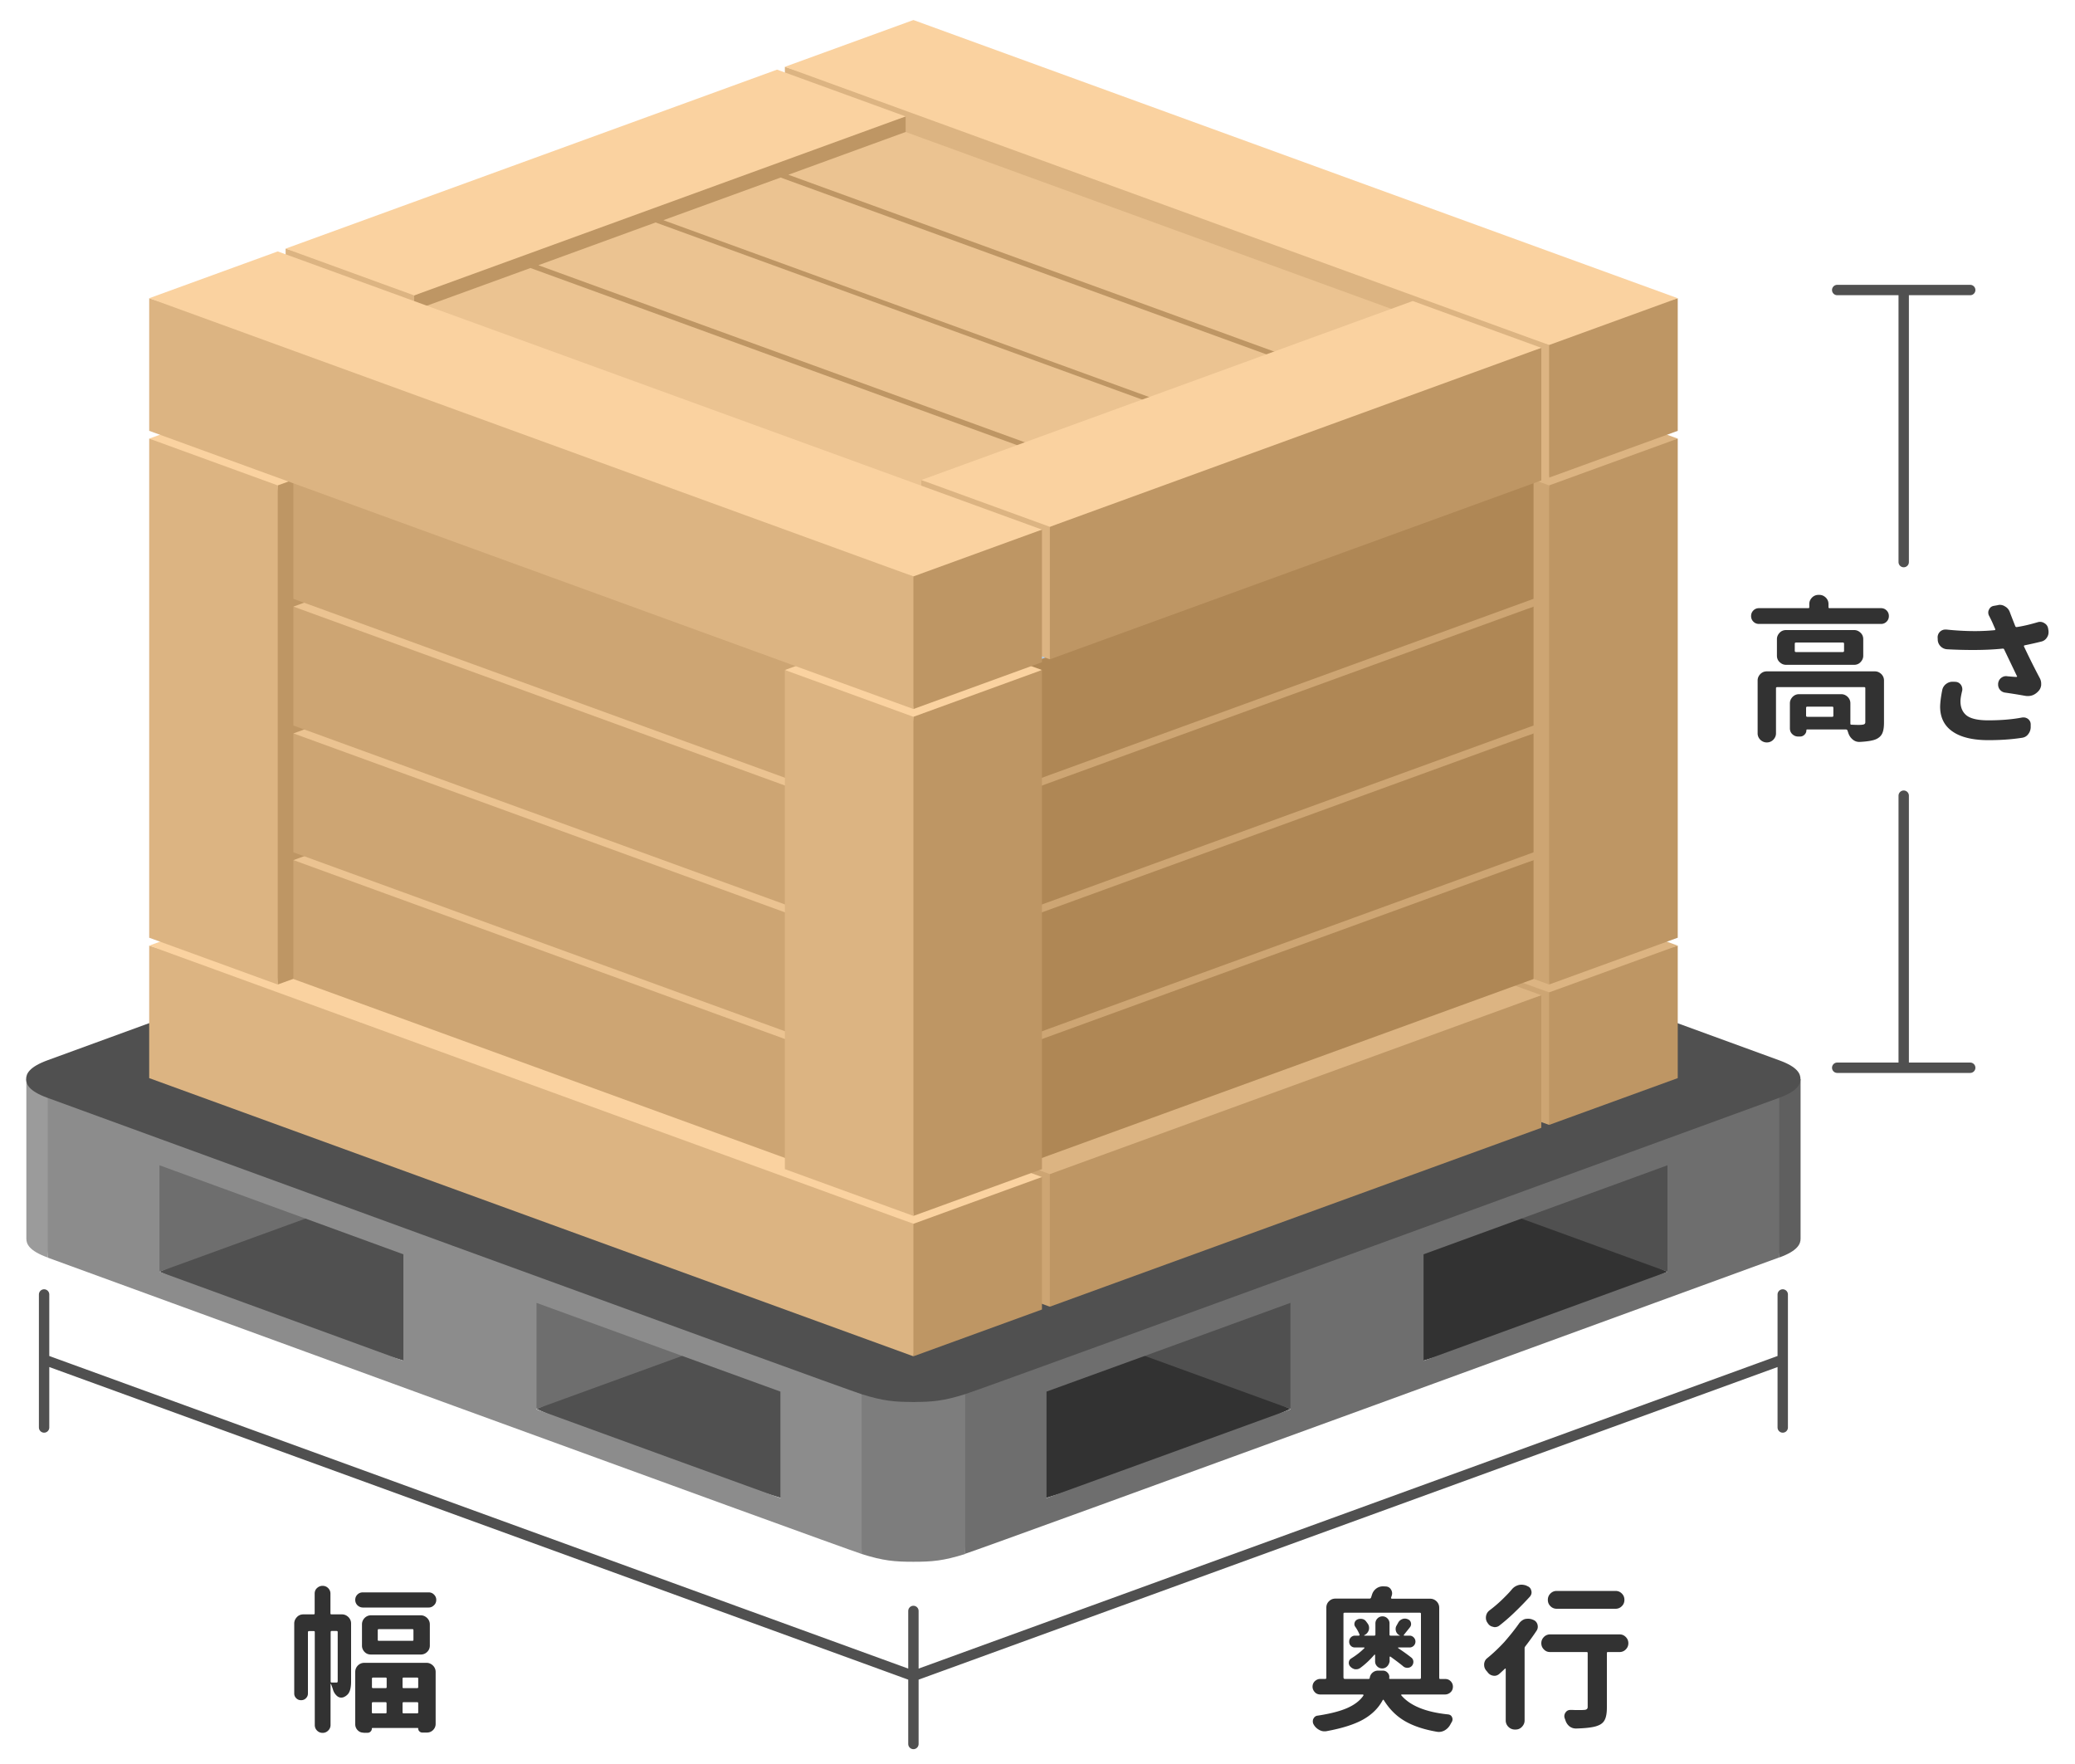
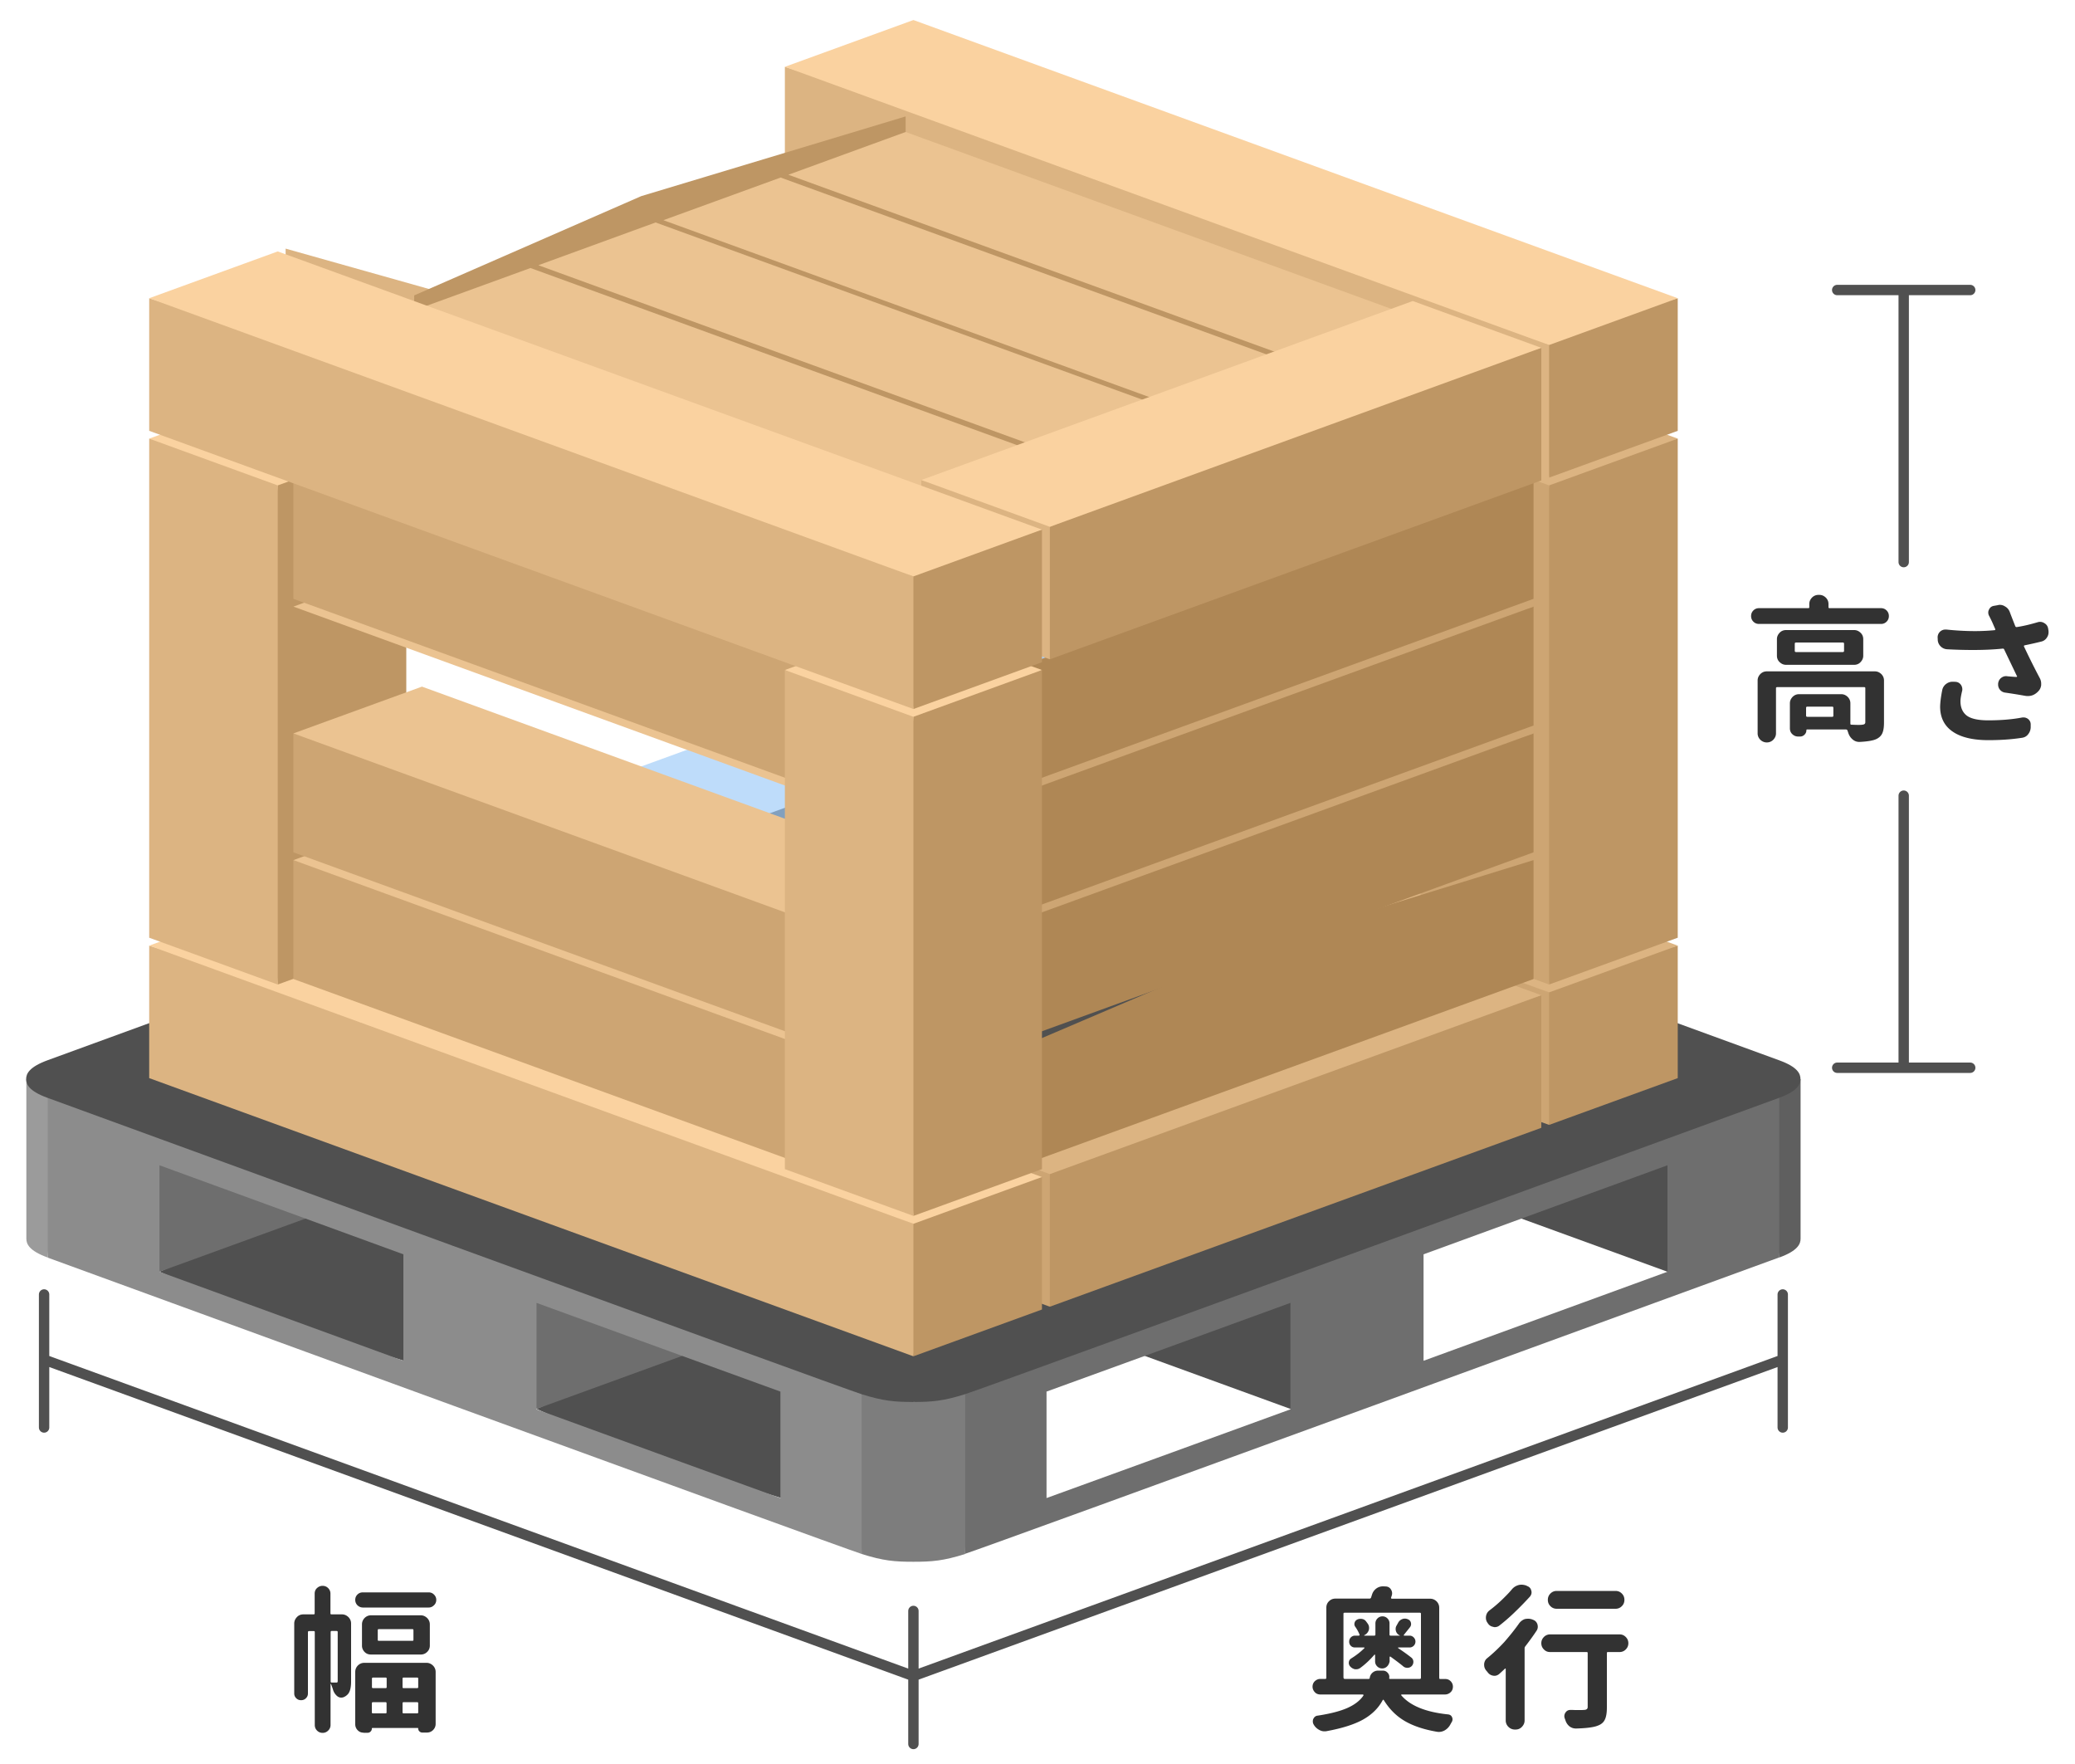
<svg xmlns="http://www.w3.org/2000/svg" version="1.1" id="レイヤー_1" x="0" y="0" width="200" height="170" xml:space="preserve">
  <style>.st0{fill:#505050}.st1{fill:#6e6e6e}.st2{fill:#323232}.st7{fill:#be9664}.st8{fill:#cda573}.st9{fill:#dcb482}.st13{fill:#fad2a0}.st14{fill:#ebc391}.st15{fill:#afcdeb}.st16{fill:#af8755}.st18{fill:none;stroke:#505050;stroke-linecap:round;stroke-linejoin:round;stroke-miterlimit:10}</style>
  <path class="st0" d="M45.29 111.67l-14.07 3.83-15.85 7.06 9.87 4.4 13.64 4.16 29.93-10.89zM88.04 127.23l-6.41-2.34-14.07 3.84-15.85 7.05 9.87 4.4 13.64 4.16 12.82-4.67z" />
  <path class="st1" d="M45.29 100.55l-29.92 10.89-1.71 5.51 1.71 5.61 29.92-10.89zM81.63 113.78l-29.92 10.89-1.71 5.5 1.71 5.61 29.92-10.89z" />
-   <path class="st2" d="M130.79 111.67l14.08 3.83 15.85 7.06-9.87 4.4-13.64 4.16-29.93-10.89zM88.04 127.23l6.42-2.34 14.07 3.84 15.85 7.05-9.87 4.4-13.64 4.16-12.83-4.67z" />
  <path class="st0" d="M130.79 100.55l29.93 10.89 1.71 5.51-1.71 5.61-29.93-10.89zM94.46 113.78l29.92 10.89 1.71 5.5-1.71 5.61-29.92-10.89z" />
  <path d="M4.6 104.74l-.55 7.57.55 8.89c1.8.65 76.36 27.9 78.46 28.56l.88-8.85-.88-7.6L4.6 104.74zm34.28 26.4c-8.77-3.2-17.2-6.28-23.51-8.58V112.3c6.31 2.3 14.74 5.38 23.51 8.58v10.26zm36.34 13.23c-5.86-2.12-14.39-5.23-23.51-8.55v-10.26c9.12 3.32 17.65 6.43 23.51 8.55v10.26z" fill="#8c8c8c" />
  <path class="st1" d="M93.03 133.29l-.88 7.6.88 8.85c2.1-.66 76.66-27.9 78.46-28.56l.55-8.89-.55-7.57-78.46 28.57zm44.18-12.41c8.77-3.2 17.2-6.28 23.51-8.58v10.26c-6.31 2.3-14.74 5.38-23.51 8.58v-10.26zm-36.34 13.23c5.86-2.12 14.39-5.23 23.51-8.55v10.26c-9.12 3.32-17.65 6.43-23.51 8.55v-10.26z" />
  <path d="M88.04 135.11l-4.99-1.81v16.46c2.1.66 3.18.75 4.99.75s2.89-.09 4.99-.75V133.3l-4.99 1.81z" fill="#7d7d7d" />
  <path d="M2.54 103.99v15.39c0 .5.26 1.16 2.06 1.81v-16.46l-2.06-.74z" fill="#9b9b9b" />
  <path d="M171.49 121.19c1.8-.65 2.06-1.32 2.06-1.81v-15.39l-2.06.75v16.45z" fill="#5f5f5f" />
  <path class="st0" d="M173.54 103.99c0-.5-.26-1.16-2.06-1.81s-76.36-27.9-78.46-28.56c-2.1-.66-3.18-.75-4.99-.75s-2.89.09-4.99.75-76.66 27.9-78.46 28.56-2.06 1.32-2.06 1.81c0 .5.26 1.16 2.06 1.81s76.36 27.9 78.46 28.56c2.1.66 3.18.75 4.99.75s2.89-.09 4.99-.75 76.66-27.9 78.46-28.56 2.06-1.31 2.06-1.81z" />
  <g>
    <path class="st1" d="M75.65 111.67zM14.38 88.61z" />
    <path class="st7" d="M147.63 95.02l1.68 13.39 12.4-4.51V91.13z" />
    <path class="st8" d="M149.31 95.64l-36.83-15.23-36.83-11.59V81.6l73.66 26.81z" />
    <path class="st9" d="M149.31 86.62l-48.88-17.8-12.39-4.51-12.39 4.51 12.39 4.51 48.88 17.8 12.39 4.51 12.4-4.51z" />
    <g>
      <path fill="#a0bedc" d="M41.49 90.28l-1.57 13.35-12.39-4.51V86.34z" />
      <path fill="#82a0be" d="M87.29 73.61l-25.48 7.67-21.89 9.57v12.78l47.37-17.24z" />
      <path fill="#bedcfa" d="M27.53 86.34L74.9 69.1l12.39 4.51-47.37 17.24z" />
    </g>
    <g>
      <path class="st8" d="M102.76 112.58l-1.57 13.35-12.39-4.51v-12.78z" />
      <path class="st7" d="M148.56 95.91l-25.48 7.67-21.89 9.57v12.78l47.37-17.24z" />
      <path class="st9" d="M88.8 108.64l47.37-17.24 12.39 4.51-47.37 17.24z" />
      <path class="st7" d="M86.36 117.32l1.68 13.39 12.39-4.51v-12.77z" />
      <path class="st9" d="M88.04 117.94l-36.83-15.23-36.83-11.58v12.77l73.66 26.81z" />
      <path class="st13" d="M88.04 108.92L39.16 91.13l-12.39-4.51-12.39 4.51 12.39 4.51 48.88 17.79 12.39 4.51 12.39-4.51zM39.16 42.27l-12.39-4.51-12.39 4.51 12.39 6.66z" />
      <path class="st7" d="M26.77 46.78l-1.94 21.59 1.94 26.51 12.39-4.51v-48.1z" />
      <path class="st9" d="M26.77 46.78v48.1l-12.39-4.51v-48.1zM161.71 42.27l-12.4-4.51-12.39 4.51 12.39 6.66z" />
      <path class="st7" d="M149.31 46.78l-1.94 21.59 1.94 26.51 12.4-4.51v-48.1z" />
      <path class="st8" d="M149.31 46.78v48.1l-12.39-4.51v-48.1z" />
      <g>
        <path class="st8" d="M28.28 82.89v11.46l48.88 17.79v-11.46L54.49 91z" />
        <path class="st14" d="M40.67 78.38l-12.39 4.51 48.88 17.79 12.39-4.51z" />
        <path class="st8" d="M28.28 70.68v11.46l48.88 17.79V88.47l-22.67-9.69z" />
        <path class="st14" d="M40.67 66.17l-12.39 4.51 48.88 17.79 12.39-4.51z" />
        <g>
-           <path class="st8" d="M28.28 58.46v11.46l48.88 17.79V76.25l-22.67-9.68z" />
          <path class="st14" d="M40.67 53.95l-12.39 4.51 48.88 17.79 12.39-4.51z" />
        </g>
        <g>
          <path class="st8" d="M28.28 46.25v11.46L77.16 75.5V64.04l-22.67-9.68z" />
          <path class="st15" d="M40.67 41.74l-12.39 4.51 48.88 17.79 12.39-4.51z" />
        </g>
      </g>
      <g>
        <path class="st16" d="M147.81 82.89v11.46l-48.88 17.79v-11.46L121.6 91z" />
-         <path class="st8" d="M135.42 78.38l12.39 4.51-48.88 17.79-12.39-4.51z" />
        <path class="st16" d="M147.81 70.68v11.46L98.93 99.93V88.47l22.67-9.69z" />
        <path class="st8" d="M135.42 66.17l12.39 4.51-48.88 17.79-12.39-4.51z" />
        <g>
          <path class="st16" d="M147.81 58.46v11.46L98.93 87.71V76.25l22.67-9.68z" />
          <path class="st8" d="M135.42 53.95l12.39 4.51-48.88 17.79-12.39-4.51z" />
        </g>
        <g>
          <path class="st16" d="M147.81 46.25v11.46L98.93 75.5V64.04l22.67-9.68z" />
          <path class="st15" d="M135.42 41.74l12.39 4.51-48.88 17.79-12.39-4.51z" />
        </g>
      </g>
      <g>
        <path class="st13" d="M100.43 64.57l-12.39-4.51-12.39 4.51 12.39 6.66z" />
        <path class="st7" d="M88.04 69.08L86.1 90.67l1.94 26.51 12.39-4.51v-48.1z" />
        <path class="st9" d="M88.04 69.08v48.1l-12.39-4.51v-48.1z" />
      </g>
      <g>
        <path class="st7" d="M147.63 32.64l1.68 13.39 12.4-4.51V28.74z" />
        <path class="st9" d="M149.31 33.25l-36.83-15.23L75.65 6.44v12.78l73.66 26.81z" />
        <path class="st13" d="M149.31 24.23L100.43 6.44 88.04 1.93 75.65 6.44l12.39 4.51 48.88 17.79 12.39 4.51 12.4-4.51z" />
      </g>
      <g>
        <path class="st9" d="M41.49 27.89l-1.57 13.35-12.39-4.51V23.96z" />
        <path class="st7" d="M87.29 11.22L61.81 18.9l-21.89 9.57v12.77L87.29 24z" />
-         <path class="st13" d="M27.53 23.96L74.9 6.71l12.39 4.51-47.37 17.25z" />
      </g>
      <g>
        <path class="st7" d="M75.99 16.84V28.3l48.88 17.79V34.63l-22.67-9.68z" />
        <path class="st14" d="M87.29 12.72l-11.3 4.12 48.88 17.79 11.3-4.11z" />
        <path class="st7" d="M63.94 21.22v11.46l48.88 17.79V39.01l-22.67-9.68z" />
        <path class="st14" d="M75.24 17.11l-11.3 4.11 48.88 17.79 11.3-4.11z" />
        <g>
          <path class="st7" d="M51.89 25.56v11.46l48.88 17.79V43.35L78.1 33.66z" />
          <path class="st14" d="M63.19 21.44l-11.3 4.12 48.88 17.79 11.3-4.12z" />
        </g>
        <g>
          <path fill="#91afcd" d="M39.83 29.94V41.4l48.88 17.79V47.73l-22.67-9.68z" />
          <path class="st14" d="M51.13 25.83l-11.3 4.11 48.88 17.79 11.3-4.11z" />
        </g>
      </g>
      <g>
        <path class="st9" d="M102.76 50.19l-1.57 13.35-12.39-4.51V46.26z" />
        <path class="st7" d="M148.56 33.52l-25.48 7.68-21.89 9.57v12.77l47.37-17.24z" />
        <path class="st13" d="M88.8 46.26l47.37-17.25 12.39 4.51-47.37 17.25z" />
      </g>
      <g>
        <path class="st7" d="M86.36 54.94l1.68 13.39 12.39-4.51V51.04z" />
        <path class="st9" d="M88.04 55.55L51.21 40.32 14.38 28.74v12.78l73.66 26.81z" />
        <path class="st13" d="M88.04 46.53L39.16 28.74l-12.39-4.51-12.39 4.51 12.39 4.51 48.88 17.79 12.39 4.51 12.39-4.51z" />
      </g>
    </g>
  </g>
  <g>
    <path class="st2" d="M176.24 58.51c0 .07.03.1.1.1h4.96c.21 0 .39.07.54.22s.22.33.22.54-.07.39-.22.54-.33.22-.54.22h-11.76c-.21 0-.39-.07-.54-.22s-.22-.33-.22-.54.07-.39.22-.54.33-.22.54-.22h4.75c.07 0 .1-.03.1-.1v-.3c0-.24.09-.44.26-.62.17-.17.38-.26.62-.26h.09c.24 0 .44.09.62.26.17.17.26.38.26.62v.3zm4.47 6.19c.24 0 .44.09.62.26.17.17.26.38.26.62v4.05c0 .44-.05.78-.16 1.03s-.31.44-.59.57c-.3.14-.83.23-1.59.27h-.04c-.23 0-.44-.07-.62-.22-.2-.16-.34-.36-.43-.61l-.09-.27c-.03-.07-.08-.1-.16-.1h-3.73c-.05 0-.07.02-.07.07 0 .17-.06.31-.18.43s-.26.18-.43.18h-.19c-.22 0-.4-.08-.56-.23s-.23-.34-.23-.57v-2.4c0-.24.09-.44.26-.62.17-.17.38-.26.62-.26h4.07c.24 0 .44.09.62.26.17.17.26.38.26.62v1.96c0 .07.03.1.1.1.25.01.46.02.62.02.19 0 .33 0 .42-.02.2-.01.3-.09.3-.24v-3.28c0-.07-.04-.1-.12-.1h-8.37c-.08 0-.12.03-.12.1v4.35c0 .24-.09.44-.26.62-.17.17-.38.26-.62.26h-.01a.87.87 0 01-.62-.26.854.854 0 01-.26-.62v-5.09c0-.24.09-.44.26-.62.17-.17.38-.26.62-.26h10.42zm-9.44-3.1c0-.24.09-.44.26-.62s.38-.26.62-.26h6.56c.24 0 .44.09.62.26s.26.38.26.62v1.59c0 .24-.09.44-.26.62s-.38.26-.62.26h-6.56c-.24 0-.44-.09-.62-.26s-.26-.38-.26-.62V61.6zm6.35 1.24c.08 0 .12-.04.12-.12v-.68c0-.08-.04-.12-.12-.12h-4.51c-.08 0-.12.04-.12.12v.68c0 .08.04.12.12.12h4.51zm-1.01 6.24c.07 0 .1-.04.1-.12v-.74c0-.08-.04-.12-.1-.12h-2.41c-.08 0-.12.04-.12.12v.74c0 .08.04.12.12.12h2.41zM196.42 59.96a.746.746 0 01.62.09c.21.12.33.29.37.52l.03.18c.01.06.01.12.01.18 0 .18-.05.35-.15.5-.13.21-.31.34-.55.4-.53.13-1.06.25-1.6.36-.07.02-.09.06-.06.13.51 1.08 1.02 2.1 1.53 3.06.08.16.12.33.12.5v.15c-.03.23-.12.43-.28.59-.29.31-.62.46-1.01.46-.09 0-.19-.01-.3-.03-.61-.11-1.24-.21-1.87-.3a.775.775 0 01-.69-.79v-.09c.03-.22.12-.4.28-.53.15-.12.31-.18.49-.18.03 0 .06 0 .09.01.41.04.7.06.89.07.03 0 .05-.01.07-.03.02-.02.01-.04-.01-.06-.8-1.67-1.21-2.52-1.22-2.55-.03-.07-.08-.1-.16-.09-.89.09-1.84.13-2.85.13-.79 0-1.63-.02-2.51-.07a.941.941 0 01-.63-.3.923.923 0 01-.26-.65l-.01-.18a.746.746 0 01.75-.77h.09c.96.1 1.88.15 2.76.15.65 0 1.28-.03 1.89-.09.03 0 .05-.01.06-.04.01-.02.01-.05 0-.07-.09-.2-.18-.41-.27-.62-.13-.28-.24-.5-.33-.67a.67.67 0 01-.07-.31c0-.09.02-.18.07-.27.09-.2.24-.32.45-.36l.4-.07a.68.68 0 01.19-.03c.18 0 .35.05.5.15.22.12.37.3.46.53.14.38.32.83.53 1.37.03.07.08.1.16.09.71-.11 1.37-.28 2.02-.47zm-9.21 6.51a.98.98 0 01.4-.58c.18-.13.38-.19.59-.19h.09l.21.01c.22.02.39.12.52.31.08.13.12.27.12.42 0 .06-.01.12-.03.19-.1.42-.15.73-.15.95 0 .6.2 1.06.59 1.37.4.31 1.09.47 2.09.47 1.22 0 2.3-.09 3.25-.27.05-.01.1-.01.15-.01.16 0 .31.05.45.16.17.15.25.33.24.55v.25c-.01.26-.1.48-.26.68s-.37.3-.63.33c-.99.15-2.05.22-3.19.22-1.5 0-2.66-.28-3.45-.83-.8-.55-1.2-1.36-1.2-2.4.01-.44.08-.98.21-1.63z" />
  </g>
  <g>
    <path class="st2" d="M32.96 155.58c.24 0 .44.09.62.26.17.17.26.38.26.62v5.6c0 .64-.13 1.07-.39 1.29-.1.09-.21.16-.33.21-.08.03-.16.04-.24.04-.14 0-.27-.05-.39-.15a1.28 1.28 0 01-.4-.64c-.06-.19-.12-.36-.19-.52-.01-.01-.02-.01-.03-.01s-.01.01-.01.02v3.93c0 .21-.07.39-.22.54s-.33.23-.54.23-.39-.07-.54-.22-.22-.33-.22-.54v-8.95c0-.07-.03-.1-.1-.1h-.44c-.08 0-.12.04-.12.1v5.91c0 .18-.06.33-.19.46s-.28.19-.47.19-.34-.06-.47-.19a.62.62 0 01-.19-.46v-6.74c0-.24.09-.44.26-.62s.38-.26.62-.26h.99c.07 0 .1-.04.1-.1v-1.9c0-.21.07-.39.22-.53s.33-.22.54-.22.39.07.54.22.22.33.22.53v1.9c0 .07.03.1.1.1h1.01zm-1.09 6.47c0 .07.03.1.1.1h.48c.07 0 .1-.05.1-.15v-4.72c0-.07-.04-.1-.12-.1h-.46c-.07 0-.1.04-.1.1v4.77zm2.58-7.35a.717.717 0 01-.21-.52c0-.2.07-.37.21-.51s.31-.21.52-.21h6.35c.2 0 .37.07.51.21s.22.31.22.51-.07.38-.22.52c-.14.14-.31.22-.51.22h-6.35a.75.75 0 01-.52-.22zm.59 12.28c-.23 0-.42-.08-.57-.24a.804.804 0 01-.23-.56v-5.05c0-.24.08-.44.25-.62.17-.17.38-.26.62-.26h6c.24 0 .44.09.62.26.17.17.26.38.26.62v5c0 .23-.08.42-.24.59-.16.16-.36.25-.6.25h-.45c-.1 0-.19-.04-.27-.11s-.12-.17-.12-.27c0-.04-.01-.06-.04-.06H35.9c-.04 0-.06.02-.06.06 0 .11-.04.2-.12.28-.08.08-.17.12-.28.12h-.4zm-.15-10.43c0-.24.08-.44.25-.62.17-.17.38-.26.62-.26h4.79c.24 0 .44.09.62.26.17.17.26.38.26.62v2.03c0 .25-.09.46-.26.62-.17.17-.38.25-.62.25h-4.79c-.25 0-.46-.08-.62-.25a.845.845 0 01-.25-.62v-2.03zm2.38 5.22c0-.07-.03-.1-.1-.1h-1.2c-.08 0-.12.03-.12.1v.82c0 .07.04.1.12.1h1.2c.07 0 .1-.04.1-.1v-.82zm-1.43 3.25c0 .07.04.1.12.1h1.2c.07 0 .1-.03.1-.1v-.86c0-.08-.03-.12-.1-.12h-1.2c-.08 0-.12.04-.12.12v.86zm3.91-6.89c.07 0 .1-.03.1-.1v-.91c0-.08-.03-.12-.1-.12h-3.24c-.07 0-.1.04-.1.12v.91c0 .07.03.1.1.1h3.24zm.46 4.56c.07 0 .1-.04.1-.1v-.82c0-.07-.03-.1-.1-.1H38.9c-.07 0-.1.03-.1.1v.82c0 .07.03.1.1.1h1.31zm-1.41 2.33c0 .07.03.1.1.1h1.31c.07 0 .1-.03.1-.1v-.86c0-.08-.03-.12-.1-.12H38.9c-.07 0-.1.04-.1.12v.86z" />
  </g>
  <g>
    <path class="st2" d="M139.82 162.02c.15.15.22.33.22.53s-.07.39-.22.53-.33.22-.55.22h-4.17c-.02 0-.03.01-.04.03-.01.02-.01.04.01.06.86 1 2.36 1.61 4.5 1.83.19.02.32.11.39.28a.484.484 0 01-.05.48l-.15.27a1.4 1.4 0 01-.55.53c-.18.09-.36.13-.54.13-.06 0-.12-.01-.19-.02-1.27-.22-2.3-.57-3.11-1.05-.81-.48-1.47-1.15-2-2.01-.01-.02-.03-.03-.05-.02-.03.01-.04.02-.05.04-.4.75-1.02 1.37-1.86 1.85-.85.48-2.04.86-3.58 1.14-.06.01-.12.01-.18.01-.18 0-.35-.05-.52-.15a1.3 1.3 0 01-.52-.52c-.04-.07-.06-.14-.07-.22s0-.15.01-.21.05-.13.09-.19a.476.476 0 01.36-.22c1.24-.19 2.2-.44 2.89-.75s1.2-.71 1.52-1.18c.01-.02.01-.04 0-.07s-.02-.04-.04-.04h-4.11c-.21 0-.39-.07-.53-.22s-.22-.33-.22-.53.07-.39.22-.53.33-.22.53-.22h.48c.07 0 .1-.04.1-.12v-6.75c0-.25.09-.46.26-.62.17-.17.38-.25.62-.25H132c.07 0 .12-.03.15-.1.04-.12.07-.22.1-.31.08-.24.22-.43.43-.58.19-.13.39-.19.61-.19h.09l.21.01c.22.02.38.12.49.31a.672.672 0 01.06.58l-.06.18c-.01.02-.01.04.01.07.01.03.04.04.07.04h3.68c.24 0 .44.08.62.25.17.17.26.38.26.62v6.75c0 .08.03.12.1.12h.46c.21-.01.39.06.54.21zm-10.32-.34c0 .08.04.12.12.12h2.3c.06 0 .09-.03.1-.09.03-.21.12-.38.27-.51s.33-.2.54-.2h.45c.19 0 .35.07.47.21.11.12.16.25.16.4 0 .03 0 .06-.01.1-.01.06.01.09.07.09h2.87c.08 0 .12-.04.12-.12v-6.16c0-.07-.04-.1-.12-.1h-7.23c-.08 0-.12.03-.12.1v6.16zm4.2-1.09c-.13.13-.29.2-.48.2s-.35-.07-.48-.2-.2-.29-.2-.48v-.61c0-.02-.01-.04-.03-.04s-.03 0-.04.01c-.43.5-.88.92-1.37 1.28-.12.08-.24.12-.37.12h-.13a.871.871 0 01-.46-.27.5.5 0 01-.13-.42c.02-.16.1-.28.24-.36.46-.29.88-.61 1.25-.98.02-.01.03-.03.02-.04-.01-.02-.03-.03-.04-.03h-.88c-.16 0-.29-.05-.4-.16-.11-.11-.16-.24-.16-.4s.05-.29.16-.41c.11-.11.24-.17.4-.17h.36c.03 0 .05-.01.07-.03.02-.02.02-.04.01-.07-.09-.23-.22-.48-.4-.74a.427.427 0 01-.08-.39c.03-.14.12-.25.26-.32.1-.05.2-.07.31-.07.05 0 .1 0 .15.01.17.03.3.11.4.25.06.08.12.16.18.25.07.12.1.24.1.36 0 .09-.01.17-.04.25-.08.21-.22.36-.43.46v.03c0 .01 0 .01.01.01h.95c.08 0 .12-.03.12-.1v-1.08c0-.19.07-.35.2-.48s.29-.2.48-.2.35.07.48.2.2.29.2.48v1.08c0 .07.03.1.1.1h.88c.01 0 .02 0 .02-.01s0-.01-.01-.01a.669.669 0 01-.4-.63c0-.12.03-.23.1-.34l.15-.27c.09-.16.22-.27.4-.34a.69.69 0 01.52.02c.16.06.26.17.3.33.04.16.01.31-.09.44-.26.33-.46.57-.59.74-.01.01-.01.03-.01.04s.02.03.05.03h.52c.15 0 .28.06.39.17a.566.566 0 01-.39.97h-1.08c-.02 0-.03.01-.04.02-.01.02 0 .03.01.04.48.32.9.62 1.28.92.12.1.18.23.19.39 0 .16-.05.3-.16.42-.11.11-.25.17-.42.17-.16 0-.3-.05-.42-.16-.3-.25-.7-.55-1.2-.91-.02-.02-.04-.02-.06-.01-.02.01-.03.03-.03.05v.42c-.04.18-.11.34-.24.47zM146.39 156.49c.14-.21.33-.36.56-.45.12-.03.23-.04.34-.04.13 0 .25.02.37.06l.1.04c.22.08.36.23.43.45.02.08.03.15.03.22 0 .14-.04.27-.12.39-.33.5-.69.99-1.08 1.5a.28.28 0 00-.07.19v6.95c0 .24-.09.44-.26.62s-.38.26-.62.26h-.06a.87.87 0 01-.62-.26.854.854 0 01-.26-.62v-4.96c0-.02-.01-.03-.03-.04-.02 0-.03 0-.04.01-.18.17-.35.33-.52.48-.15.14-.32.21-.5.21-.03 0-.06 0-.1-.01a.782.782 0 01-.55-.33l-.16-.19a.842.842 0 01-.18-.52v-.1c.03-.24.13-.43.31-.56.55-.45 1.09-.96 1.62-1.53.53-.61 1-1.19 1.41-1.77zm-.66-3.33c.17-.2.38-.33.62-.4.1-.03.2-.04.31-.04.14 0 .28.03.42.07l.12.06c.21.08.34.22.39.43.02.06.03.12.03.18 0 .14-.05.27-.15.4-.43.47-.9.96-1.41 1.45-.51.5-1.02.94-1.53 1.34a.71.71 0 01-.45.16c-.06 0-.11-.01-.16-.03a.726.726 0 01-.53-.37c-.01 0-.01 0-.01-.01a.799.799 0 01-.16-.49c0-.05 0-.1.01-.15.04-.24.15-.42.33-.56.4-.3.79-.63 1.19-1.01.37-.36.71-.7.98-1.03zm10.38 4.35c.23 0 .42.08.59.25.17.17.25.37.25.6s-.08.43-.25.6a.81.81 0 01-.59.25h-1.13c-.07 0-.1.03-.1.1v5.24c0 .5-.06.89-.19 1.16-.12.27-.35.47-.68.59-.38.16-1.07.25-2.08.28h-.03c-.24 0-.45-.07-.64-.22-.19-.16-.32-.37-.39-.62-.02-.05-.04-.1-.06-.16a.6.6 0 01.09-.55c.11-.16.26-.24.46-.24h.01c.14 0 .28 0 .42.01h.4c.23 0 .38 0 .45-.01.26 0 .39-.09.39-.28v-5.2c0-.07-.03-.1-.1-.1h-3.53c-.23 0-.43-.08-.59-.25-.17-.17-.25-.37-.25-.6s.08-.43.25-.6a.81.81 0 01.59-.25h6.71zm-.4-4.19c.24 0 .44.08.61.25.17.17.25.37.25.61s-.08.44-.25.61c-.17.17-.37.25-.61.25h-5.66c-.24 0-.44-.08-.61-.25-.17-.17-.25-.37-.25-.61s.08-.44.25-.61c.17-.17.37-.25.61-.25h5.66z" />
  </g>
  <g>
    <path class="st18" d="M4.25 124.75v12.82M88.04 155.25v12.82M4.25 131.03l83.79 30.49M171.83 124.75v12.82M171.83 131.03l-83.79 30.49" />
  </g>
  <g>
    <path class="st18" d="M189.9 27.95h-12.82M189.9 102.9h-12.82M183.49 102.9V76.68M183.49 54.17V27.95" />
  </g>
</svg>